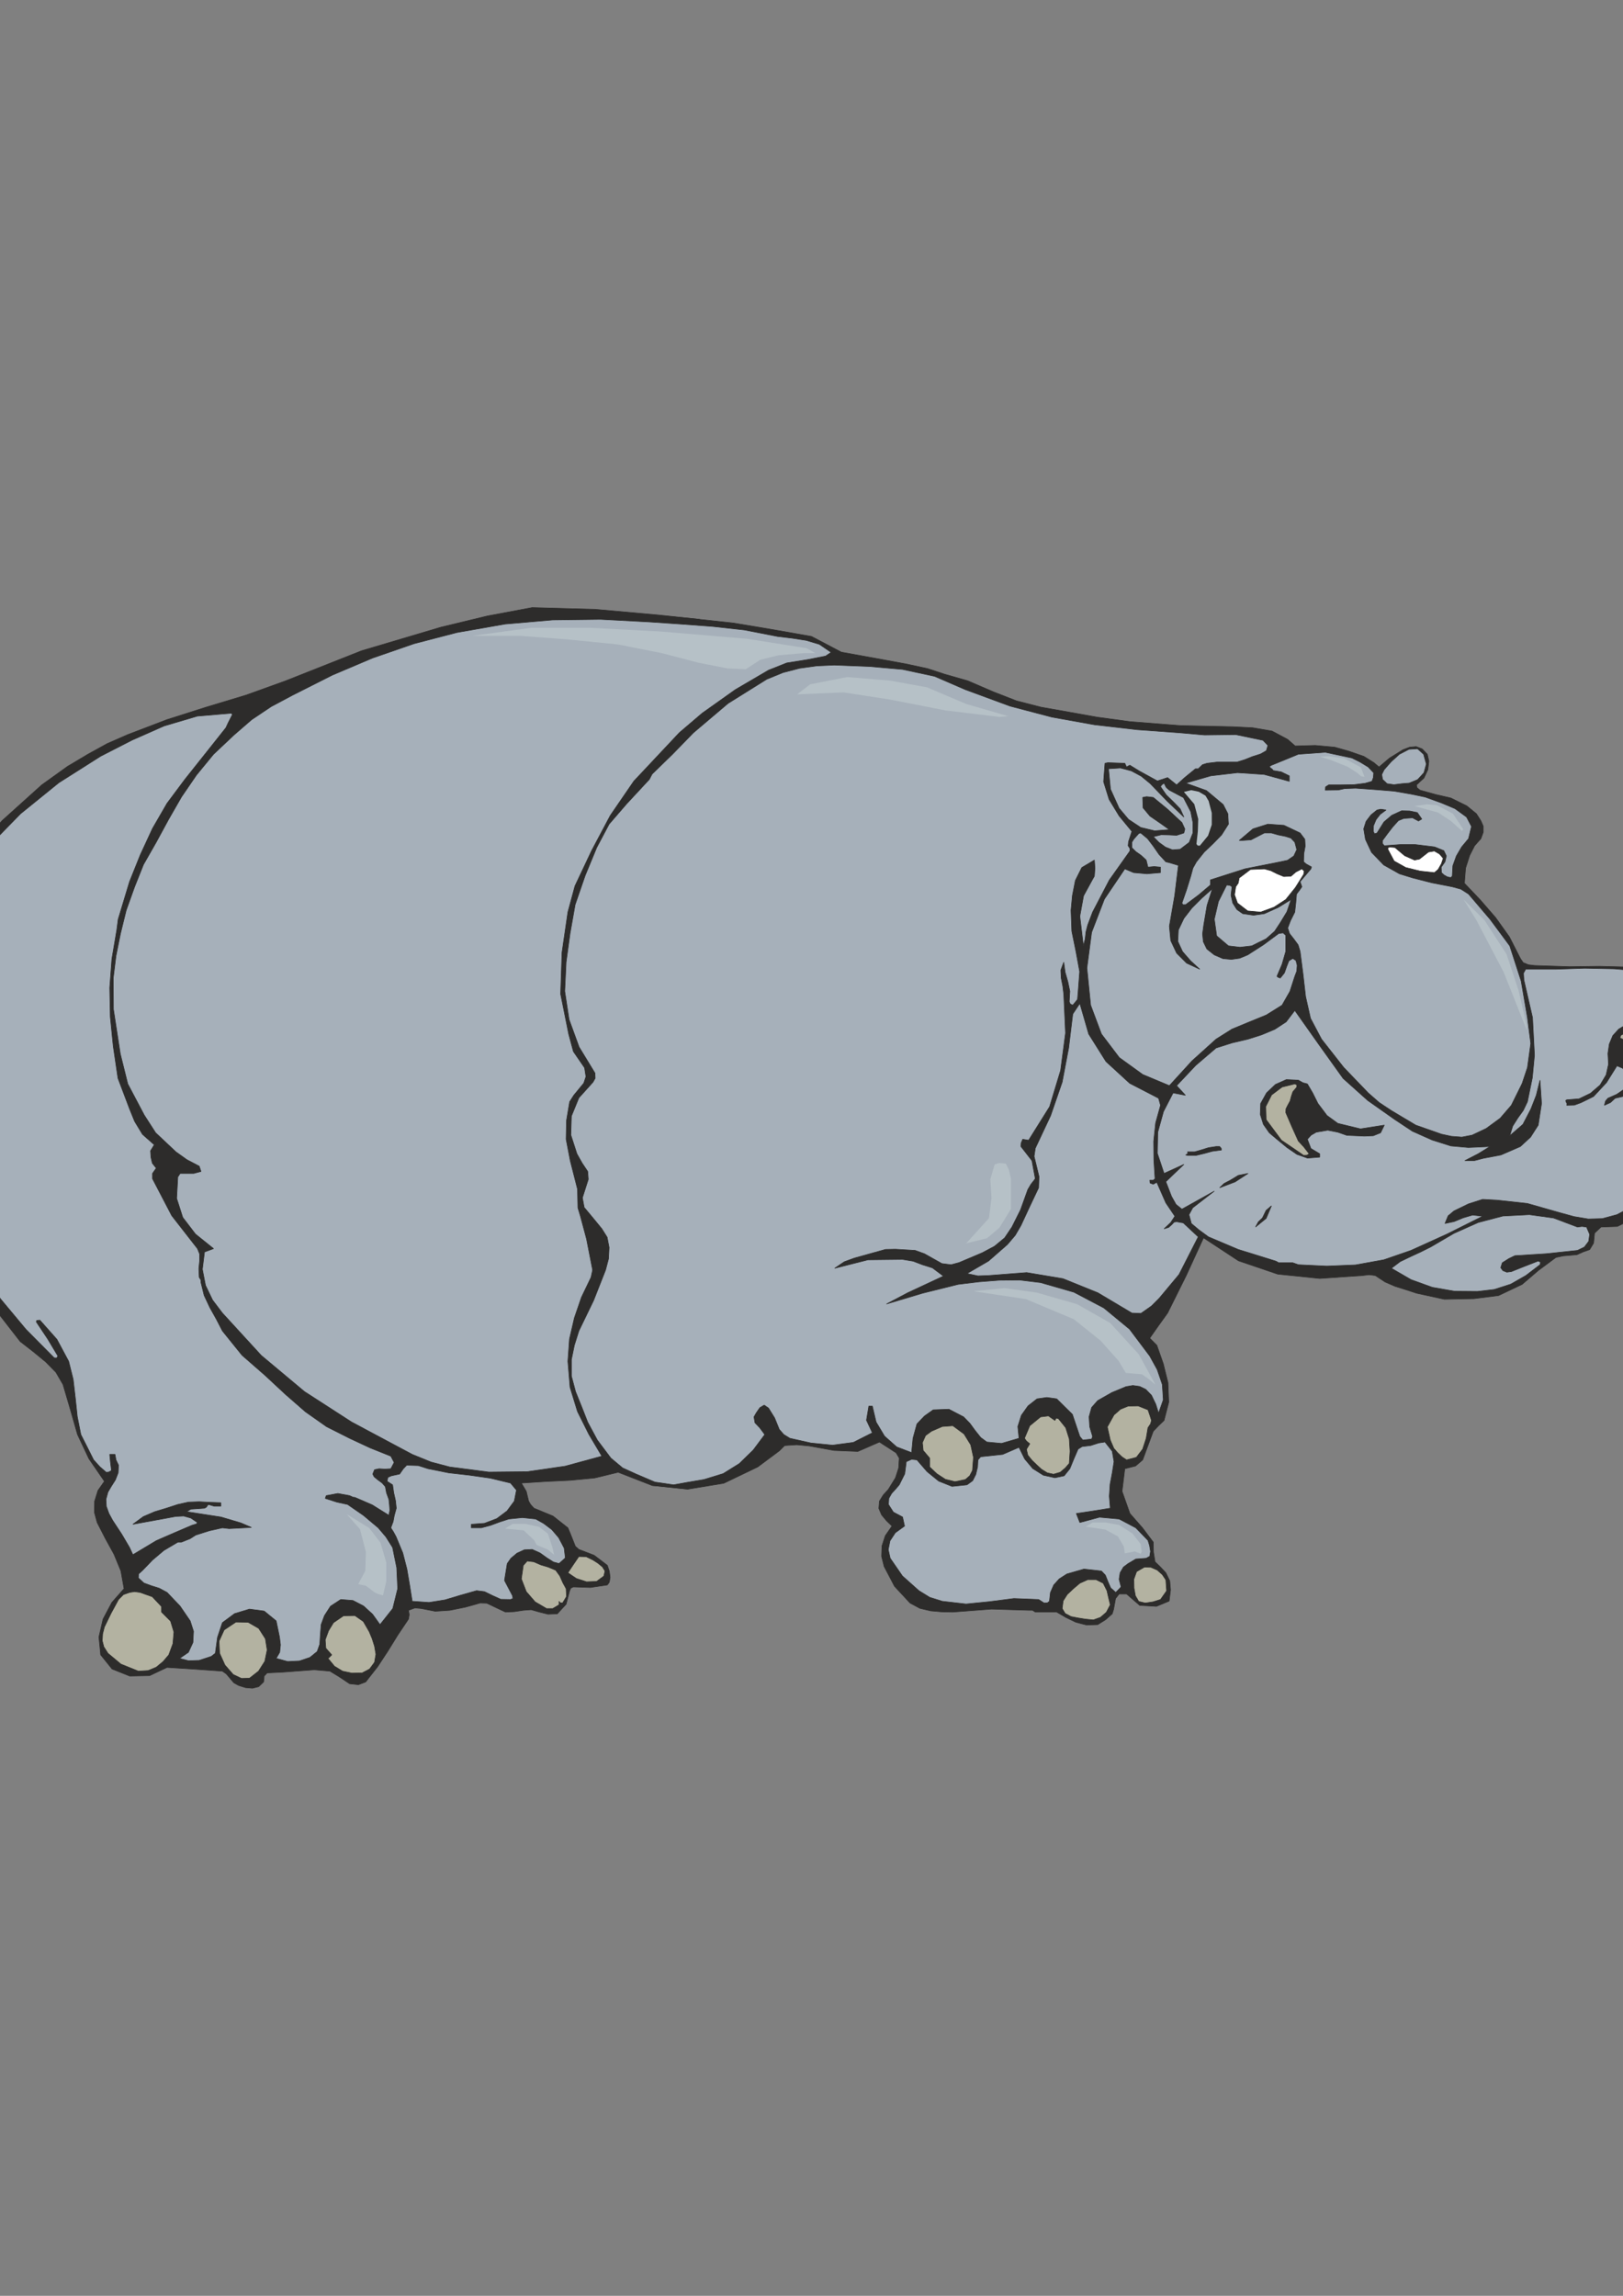
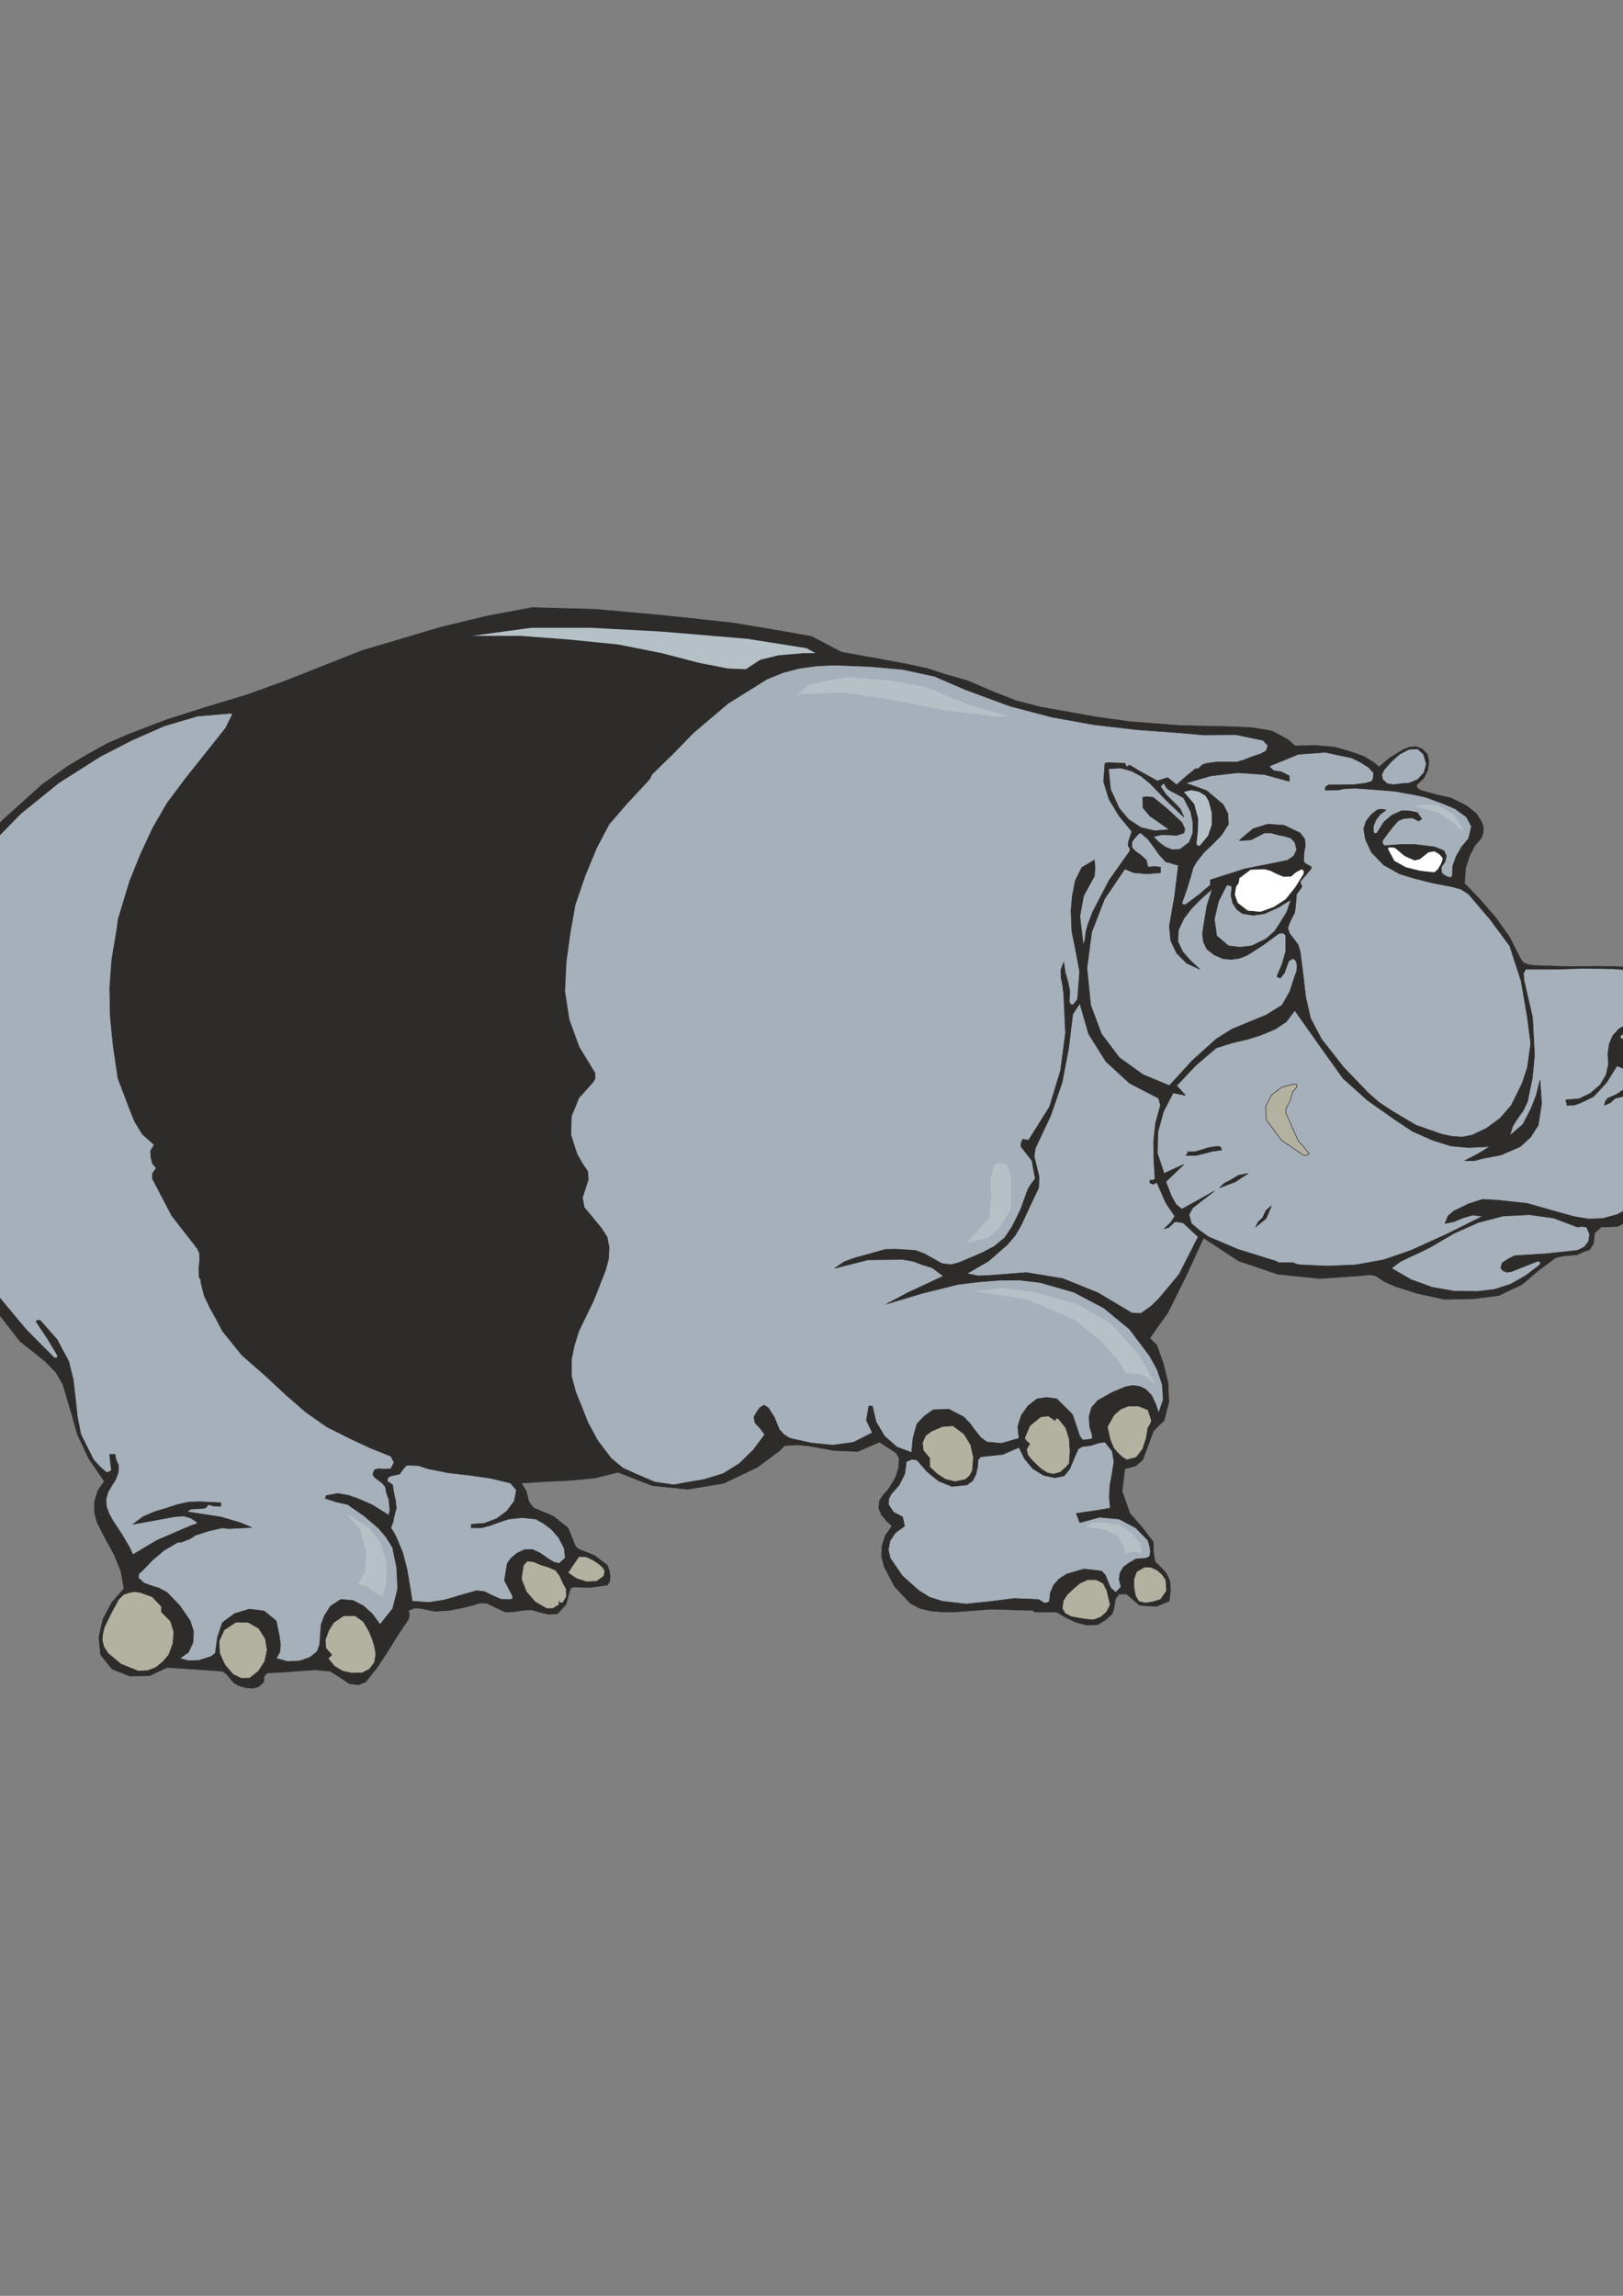
<svg xmlns="http://www.w3.org/2000/svg" height="841.89pt" viewBox="0 0 595.276 841.89" width="595.276pt" version="1.1" id="93f9e1de-f613-11ea-bfa3-dcc15c148e23">
  <rect x="0" y="0" width="595.276" height="841.89" fill="#808080" stroke="none" />
  <g>
    <path style="stroke-linejoin:bevel;stroke:#2d2c2b;stroke-width:0.216;stroke-miterlimit:10.433;fill:#2d2c2b;" d="M 241.622,225.537 L 256.526,227.121 252.35,546.081 239.102,544.713 226.718,539.889 218.15,541.977 209.222,542.841 200.222,543.273 191.222,543.849 193.022,546.873 193.886,550.473 193.886,550.473 194.606,551.697 195.83,553.065 202.814,555.945 208.286,560.265 209.222,562.497 211.022,567.033 212.318,568.185 212.318,568.185 217.934,570.345 222.758,574.017 222.758,574.017 223.478,576.177 223.766,578.409 223.478,580.209 222.758,581.217 216.494,582.153 210.302,581.937 209.366,582.369 208.934,583.305 208.934,583.305 207.638,588.273 204.398,591.801 201.014,591.945 197.846,591.153 194.822,590.289 191.942,590.505 188.63,591.009 185.39,591.153 182.942,590.001 178.55,587.913 176.102,587.841 170.702,589.353 165.014,590.505 159.614,590.865 154.502,589.857 152.198,589.641 149.822,590.505 150.11,592.089 149.822,593.745 145.862,599.649 142.262,605.481 138.518,611.169 134.126,616.785 131.462,617.793 128.222,617.433 124.334,614.841 121.022,612.825 115.262,612.321 103.814,613.185 97.982,613.473 96.902,614.625 96.686,616.785 94.886,618.513 92.582,619.089 90.062,618.873 87.542,618.081 87.542,618.081 85.742,617.073 83.006,613.833 81.566,612.825 71.414,612.105 61.262,611.457 54.854,614.481 47.582,614.625 41.102,612.033 36.926,606.849 36.278,600.297 37.79,593.745 41.03,587.625 45.494,582.585 44.342,576.105 41.822,569.985 38.582,564.081 35.63,558.321 34.622,554.577 34.694,550.545 35.918,546.585 38.294,543.201 32.606,534.921 28.43,526.065 25.838,516.993 23.102,507.705 20.51,503.241 16.766,499.425 12.302,495.753 7.406,491.937 -0.154,482.217 -5.698,470.985 -10.594,461.049 -14.626,450.897 -18.082,440.601 -21.466,430.305 -21.466,430.305 -22.834,423.681 -24.058,417.129 -24.634,411.225 -24.778,399.705 -26.074,394.161 -28.45,399.345 -27.946,405.249 -27.37,410.865 -26.65,417.633 -26.938,422.385 -27.802,425.625 -30.034,429.009 -31.186,433.113 -31.618,436.857 -30.178,440.241 -28.738,443.913 -27.802,448.665 -28.666,451.329 -30.178,452.985 -31.978,455.217 -31.978,455.217 -32.914,457.737 -32.554,463.137 -31.978,465.729 -31.978,465.729 -31.33,469.473 -30.682,473.577 -33.058,471.345 -34.714,468.609 -36.514,465.729 -40.618,461.193 -40.978,458.673 -40.618,455.865 -39.898,453.201 -39.538,451.905 -39.178,449.961 -39.178,449.961 -38.53,449.385 -37.162,448.233 -37.594,444.129 -39.682,438.801 -41.122,435.561 -41.122,433.113 -40.618,430.089 -36.946,422.673 -36.298,418.065 -37.162,413.385 -38.026,408.489 -38.458,403.665 -37.882,399.417 -37.882,399.417 -37.81,387.105 -37.162,374.865 -35.434,362.769 -31.978,350.817 -31.978,350.817 -31.33,348.873 -30.682,346.857 -30.682,346.857 -26.218,337.785 -20.818,329.145 -10.378,313.593 0.782,300.921 15.326,287.817 24.758,281.049 32.246,276.585 39.302,272.697 46.862,269.385 61.19,263.913 75.662,259.305 90.206,254.913 104.606,249.729 132.614,238.641 161.702,230.001 178.694,225.897 195.182,222.801 218.366,223.449 241.622,225.537 241.622,225.537 Z" />
    <path style="stroke-linejoin:bevel;stroke:#2d2c2b;stroke-width:0.216;stroke-miterlimit:10.433;fill:#2d2c2b;" d="M 241.55,225.681 L 254.51,226.905 269.126,228.489 283.742,230.937 297.638,233.385 308.582,239.145 324.062,241.953 332.63,243.537 340.262,245.193 346.382,247.209 354.95,249.657 364.31,253.689 372.806,257.001 381.734,259.305 391.886,261.105 402.326,262.977 414.494,264.633 432.782,266.073 452.294,266.505 459.422,266.865 466.55,268.089 472.238,271.113 475.046,273.561 482.39,273.345 489.518,273.993 494.63,275.433 500.246,277.377 503.918,279.681 505.79,281.265 509.606,278.025 514.574,274.929 517.022,273.993 519.398,273.777 521.63,274.641 523.502,276.585 524.078,279.105 523.718,282.201 522.278,285.297 519.542,287.817 519.686,288.825 520.838,289.761 526.526,291.345 532.142,292.641 537.974,295.521 541.502,298.401 543.158,300.993 544.022,303.009 544.022,305.169 543.158,307.545 540.854,310.137 539.054,313.665 537.542,318.345 537.11,323.889 542.87,329.937 548.558,336.489 553.598,343.545 557.63,351.465 558.638,352.977 560.51,353.769 562.742,354.057 564.83,354.129 575.702,354.489 586.574,354.345 597.662,354.633 608.822,356.145 615.014,358.305 620.054,362.481 624.302,367.953 627.902,373.785 633.734,369.249 633.734,369.249 636.398,368.601 628.262,376.305 630.134,384.009 630.134,392.937 628.982,402.153 626.102,411.585 633.734,417.129 624.878,414.249 623.942,418.353 621.71,424.401 617.822,431.097 612.494,436.929 605.294,443.265 597.59,447.585 593.198,449.745 587.222,449.961 584.846,452.193 584.486,455.865 583.046,458.241 580.598,459.105 580.598,459.105 578.366,460.113 573.326,460.545 570.662,461.121 564.254,465.873 558.278,470.985 549.638,475.089 540.566,476.241 529.766,476.457 519.542,474.225 515.582,472.929 511.694,471.705 508.022,470.121 504.422,467.745 502.118,467.457 499.814,467.745 499.814,467.745 484.046,468.825 468.638,467.241 454.238,462.345 441.422,453.921 441.422,453.921 435.086,467.745 428.246,481.497 424.934,486.105 421.694,490.713 424.286,493.305 426.662,500.073 428.39,507.057 428.678,514.185 426.95,520.881 424.934,522.825 422.99,524.841 421.046,530.097 419.102,535.353 416.51,537.585 412.55,538.593 411.542,546.873 414.422,555.009 419.03,560.265 422.99,565.521 423.062,569.121 423.638,572.721 425.654,574.665 427.598,576.753 429.038,579.705 429.326,583.017 428.822,587.121 424.142,589.065 418.022,588.705 413.198,584.529 413.198,584.529 411.902,584.529 410.462,584.529 409.166,586.185 408.446,590.145 407.942,591.801 405.494,593.961 402.614,595.761 398.51,595.905 394.622,594.897 391.022,593.169 387.566,591.153 383.606,591.153 379.718,591.153 379.718,591.153 378.71,590.505 377.702,590.505 377.702,590.505 363.662,590.073 349.478,591.153 345.446,591.081 341.342,590.721 337.382,589.785 333.782,587.841 328.094,581.721 324.278,574.449 323.342,570.705 323.486,566.889 324.71,563.145 327.158,559.617 325.142,557.673 323.342,555.513 322.334,553.137 322.55,550.473 323.99,548.169 325.79,546.225 328.454,541.905 329.606,538.305 329.822,534.705 328.67,532.761 322.55,528.801 314.63,532.257 305.918,531.897 296.774,530.241 292.238,529.809 287.774,530.097 285.83,532.041 285.83,532.041 277.91,537.945 265.454,543.921 252.35,546.081 239.102,544.713 241.55,225.681 241.55,225.681 Z" />
-     <path style="stroke-linejoin:bevel;stroke:#2d2c2b;stroke-width:0.216;stroke-miterlimit:10.433;fill:#a6b0ba;" d="M 220.238,227.121 L 202.742,227.337 185.246,228.849 167.606,231.945 151.838,236.049 136.646,241.305 121.886,247.569 107.198,254.985 99.494,259.089 92.294,263.913 85.814,269.529 78.326,276.585 72.062,284.217 66.59,292.209 61.838,300.489 57.302,308.841 52.622,317.049 49.382,325.185 46.286,333.825 44.198,342.321 42.542,350.529 41.534,358.665 41.606,370.113 44.126,386.457 46.862,397.473 52.91,408.921 57.086,415.401 64.502,422.385 68.534,425.265 73.07,427.641 73.718,429.585 71.054,430.305 71.054,430.305 66.086,430.305 65.222,431.601 64.79,439.449 67.022,446.433 71.702,452.553 78.326,457.881 75.014,459.105 74.222,465.441 75.374,471.345 77.966,476.745 81.566,481.497 95.822,497.049 111.662,510.297 128.942,521.457 151.19,533.337 158.102,536.145 164.942,537.945 179.27,539.817 193.382,539.673 207.278,537.657 220.742,533.985 215.99,525.993 211.814,517.641 209.078,508.713 208.286,499.209 208.286,499.209 208.862,491.073 210.662,483.297 213.254,475.737 216.782,468.393 217.358,465.729 215.126,454.353 212.894,446.001 211.958,442.905 211.814,436.065 209.15,425.625 207.638,417.777 207.782,410.865 208.934,404.025 210.446,401.649 214.118,397.185 214.91,394.809 214.406,391.569 210.302,385.593 208.574,379.185 205.622,364.497 206.126,349.305 208.286,334.473 210.878,324.897 216.998,311.937 223.838,299.049 232.478,286.449 249.182,268.665 257.534,261.537 269.702,252.897 281.87,245.769 288.566,243.105 296.27,241.881 302.822,240.585 302.822,240.585 304.838,239.217 304.838,239.217 300.518,236.265 295.694,234.825 290.582,234.033 285.182,233.385 285.182,233.385 273.014,231.009 261.278,229.713 249.614,228.849 237.878,228.057 220.238,227.121 220.238,227.121 Z" />
    <path style="stroke-linejoin:bevel;stroke:#2d2c2b;stroke-width:0.216;stroke-miterlimit:10.433;fill:#a6b0ba;" d="M -26.074,341.673 L -30.97,354.993 -33.922,369.249 -35.362,387.465 -35.218,405.321 -35.218,405.321 -34.858,409.137 -34.066,412.881 -33.346,416.625 -33.274,420.441 -34.498,424.185 -36.37,427.641 -38.098,431.097 -38.53,434.913 -37.018,439.809 -34.57,444.705 -34.57,448.449 -36.298,452.049 -37.954,455.721 -37.882,459.825 -37.882,459.825 -37.162,461.841 -35.938,462.417 -35.074,461.625 -35.362,458.745 -35.218,457.233 -35.218,457.233 -33.85,454.857 -31.978,452.625 -30.25,449.889 -30.034,446.649 -33.058,440.457 -34.57,434.265 -33.706,430.809 -31.618,427.569 -29.602,424.185 -28.738,420.441 -29.458,409.281 -30.682,398.121 -30.682,398.121 -30.322,392.649 -28.018,388.257 -28.018,388.257 -25.426,385.089 -24.058,381.633 -23.77,378.033 -24.058,374.505 -24.058,374.505 -22.906,374.505 -22.114,375.153 -21.898,387.825 -21.898,400.425 -21.466,412.953 -20.17,425.625 -19.162,431.961 -17.29,438.153 -15.058,444.345 -12.898,450.609 -12.898,450.609 -7.642,463.713 0.134,476.241 0.134,476.241 9.566,487.545 19.862,497.913 19.862,497.913 20.798,497.985 21.23,497.265 21.23,497.265 17.486,491.001 13.31,484.737 13.31,484.737 13.454,484.233 14.606,484.089 14.606,484.089 20.87,491.145 25.19,499.209 25.19,499.209 26.846,505.833 27.638,512.673 28.358,519.513 29.654,526.065 32.03,530.745 34.334,535.353 34.334,535.353 36.638,537.873 38.942,539.889 38.942,539.889 39.878,539.817 40.886,539.241 40.886,539.241 40.526,536.289 40.238,533.337 42.182,533.337 42.542,535.353 43.478,537.297 43.334,540.105 42.326,542.697 40.814,545.073 39.59,547.161 38.87,549.825 39.014,552.417 39.95,555.009 41.318,557.529 44.63,562.569 47.51,567.465 48.734,570.129 57.374,564.945 63.998,562.065 70.406,559.329 72.062,558.825 72.422,558.321 72.422,558.321 69.974,556.665 67.382,555.945 64.43,556.089 61.334,556.665 48.734,558.969 52.55,556.161 56.726,554.361 61.046,553.065 65.222,551.697 69.11,550.833 73.07,550.689 77.03,550.905 80.99,551.049 80.99,551.049 80.99,551.481 80.99,552.345 80.99,552.345 78.614,552.345 76.382,551.697 76.382,551.697 75.662,552.705 75.014,553.065 75.014,553.065 73.142,553.209 69.974,553.425 68.462,554.361 81.062,556.305 88.334,558.465 92.222,560.121 84.014,560.553 81.566,560.265 76.742,561.345 71.774,562.929 71.774,562.929 69.758,564.225 66.518,565.521 65.222,565.521 65.222,565.521 60.11,568.545 55.934,572.073 52.334,575.817 50.822,577.185 50.75,578.625 52.766,580.497 55.502,581.505 58.454,582.441 61.262,583.953 66.014,588.921 69.758,594.393 70.982,598.209 70.766,602.313 69.11,605.913 65.87,608.145 69.182,609.009 73.07,608.865 77.462,607.425 78.974,606.273 79.766,600.441 81.566,595.041 86.03,591.729 91.502,590.073 96.902,590.793 101.294,594.393 102.518,600.297 102.878,603.177 102.59,605.913 101.294,608.145 105.542,609.297 109.862,609.081 113.678,607.785 116.342,605.625 117.278,602.961 117.494,599.505 117.782,595.761 119.006,592.449 121.238,588.993 124.982,586.545 129.446,586.905 133.334,588.921 136.646,591.945 139.382,595.761 144.062,589.857 145.862,582.585 145.502,574.881 143.99,567.465 141.542,563.577 138.734,560.265 133.334,555.729 127.502,551.697 123.542,550.833 119.294,549.465 119.654,548.457 123.902,547.665 128.222,548.457 128.222,548.457 129.446,549.033 130.166,549.105 130.166,549.105 136.502,551.841 142.622,555.657 142.982,553.857 142.838,551.841 142.622,549.825 142.622,549.825 141.758,547.449 141.326,545.145 140.102,543.777 138.518,542.625 137.222,541.545 136.718,540.537 136.718,540.537 137.366,538.953 139.022,538.593 141.182,538.737 143.342,538.593 144.566,536.289 143.342,533.985 135.782,530.961 128.222,527.433 119.798,523.185 112.022,517.713 104.678,511.305 97.334,504.465 97.334,504.465 88.766,496.977 81.566,488.049 81.566,488.049 79.334,483.729 76.958,479.481 74.87,475.017 73.718,470.337 73.718,470.337 73.646,469.329 73.07,468.393 73.07,468.393 72.926,465.297 73.214,462.345 73.214,459.825 72.422,457.881 72.422,457.881 62.99,445.785 55.934,432.249 55.934,432.249 55.934,430.305 57.302,428.361 57.302,428.361 55.862,426.561 55.358,424.329 55.358,424.329 55.214,422.025 56.582,419.793 56.582,419.793 52.262,415.977 49.382,411.225 49.382,411.225 48.446,408.921 47.51,406.617 43.262,395.385 41.534,383.649 40.454,372.921 40.238,362.265 41.03,351.681 42.83,341.025 42.83,341.025 43.334,337.137 47.51,323.313 51.47,313.449 55.934,303.801 61.262,294.585 67.814,285.801 75.374,276.297 82.862,266.865 82.862,266.865 83.654,265.137 85.238,262.041 84.878,261.537 84.878,261.537 72.35,262.617 60.182,266.217 48.446,271.401 36.926,277.305 21.59,287.025 7.55,298.401 -5.122,311.361 -16.858,325.905 -26.074,341.673 -26.074,341.673 Z" />
    <path style="stroke-linejoin:bevel;stroke:#2d2c2b;stroke-width:0.216;stroke-miterlimit:10.433;fill:#b3b2a1;" d="M 43.478,586.545 L 40.742,591.585 38.294,596.625 37.646,599.145 37.502,601.665 38.078,603.897 39.59,606.273 39.59,606.273 44.342,610.233 50.75,612.825 50.75,612.825 54.35,612.609 57.302,611.385 59.822,609.297 61.91,606.849 61.91,606.849 63.422,602.745 63.782,598.497 62.558,594.465 59.246,591.153 59.246,591.153 59.246,590.145 59.246,589.137 59.246,589.137 55.862,585.537 51.398,583.953 51.398,583.953 49.382,583.665 47.51,583.953 47.51,583.953 45.278,584.745 43.478,586.545 43.478,586.545 Z" />
    <path style="stroke-linejoin:bevel;stroke:#2d2c2b;stroke-width:0.216;stroke-miterlimit:10.433;fill:#b3b2a1;" d="M 82.214,597.705 L 80.342,601.809 80.558,606.273 82.502,610.593 85.526,614.049 85.526,614.049 88.55,615.489 91.502,615.417 91.502,615.417 94.814,612.825 97.118,609.225 97.982,605.049 97.334,600.945 97.334,600.945 94.886,597.129 90.998,594.897 86.534,594.825 82.214,597.705 82.214,597.705 Z" />
    <path style="stroke-linejoin:bevel;stroke:#2d2c2b;stroke-width:0.216;stroke-miterlimit:10.433;fill:#b3b2a1;" d="M 122.318,595.041 L 120.518,597.993 119.294,601.305 119.51,604.401 121.67,606.849 121.67,606.849 120.734,607.785 120.302,608.145 120.302,608.145 122.678,611.025 125.63,612.825 129.014,613.545 132.83,613.473 132.83,613.473 135.566,612.033 137.366,609.585 137.366,609.585 137.87,606.633 137.366,603.681 136.502,600.945 135.422,598.353 135.422,598.353 133.262,594.609 130.166,592.449 130.166,592.449 125.99,592.521 122.318,595.041 122.318,595.041 Z" />
    <path style="stroke-linejoin:bevel;stroke:#2d2c2b;stroke-width:0.216;stroke-miterlimit:10.433;fill:#a6b0ba;" d="M 147.734,569.481 L 149.246,575.385 150.254,581.289 151.19,587.193 157.382,587.625 163.214,586.689 168.974,584.961 174.806,583.305 177.686,583.665 180.638,585.105 183.662,586.473 187.262,586.545 187.262,586.545 188.126,586.185 187.982,585.177 185.03,579.561 186.038,573.369 187.406,571.425 189.638,569.553 192.302,568.329 195.182,568.185 198.062,569.481 200.582,571.281 202.958,572.793 205.046,573.369 207.35,571.281 206.918,567.681 204.902,563.865 202.382,560.913 199.43,558.681 196.478,557.025 191.582,556.521 186.614,557.025 183.302,558.105 179.99,559.329 176.534,560.265 172.862,560.265 172.862,558.969 177.686,558.609 182.222,556.881 185.966,554.073 188.63,550.473 189.422,546.441 187.262,543.849 179.774,542.049 172.214,540.969 164.582,540.105 157.022,538.593 153.422,537.441 149.174,537.297 147.878,538.665 146.582,540.537 143.558,541.185 142.262,541.761 141.974,543.201 141.974,543.201 142.982,543.849 143.99,544.497 144.422,547.449 145.07,550.329 145.358,553.065 144.638,555.657 144.206,557.961 143.342,560.265 144.278,561.705 145.286,563.577 147.734,569.481 147.734,569.481 Z" />
    <path style="stroke-linejoin:bevel;stroke:#2d2c2b;stroke-width:0.216;stroke-miterlimit:10.433;fill:#b3b2a1;" d="M 201.086,574.665 L 198.422,573.873 195.758,572.721 193.382,572.433 191.942,574.017 191.942,574.017 191.222,578.985 193.022,583.665 196.262,587.409 200.438,589.857 200.438,589.857 202.742,589.857 205.046,588.489 205.046,588.489 205.046,587.841 205.046,587.193 205.046,587.193 205.478,587.769 206.342,587.841 206.342,587.841 207.782,585.465 207.638,582.585 207.638,582.585 206.414,580.353 205.334,577.905 203.822,575.817 201.086,574.665 201.086,574.665 Z" />
    <path style="stroke-linejoin:bevel;stroke:#2d2c2b;stroke-width:0.216;stroke-miterlimit:10.433;fill:#b3b2a1;" d="M 217.502,572.073 L 214.982,570.849 212.318,570.777 212.318,570.777 210.302,573.729 208.286,576.753 208.286,576.753 211.382,578.841 215.126,580.065 218.798,579.921 221.462,577.977 221.462,577.977 221.894,576.105 220.958,574.593 219.302,573.225 217.502,572.073 217.502,572.073 Z" />
    <path style="stroke-linejoin:bevel;stroke:#2d2c2b;stroke-width:0.216;stroke-miterlimit:10.433;fill:#a6b0ba;" d="M 258.182,542.553 L 265.238,540.393 271.142,536.721 276.254,531.753 280.502,526.065 278.63,523.545 276.902,521.745 276.542,519.585 276.542,519.585 277.406,518.073 278.702,516.201 280.286,515.265 281.87,516.345 281.87,516.345 284.102,519.945 285.83,524.193 285.83,524.193 287.486,526.065 289.718,527.433 297.422,529.161 305.342,529.953 312.974,528.945 319.958,525.417 317.798,520.809 318.662,515.625 319.958,515.625 321.326,521.457 324.422,526.641 328.886,530.601 334.358,532.689 334.862,527.433 336.302,522.177 339.038,519.297 342.278,516.993 348.038,516.777 353.438,519.585 355.742,521.961 357.686,524.625 359.702,527.145 361.934,528.801 367.334,529.305 373.742,527.433 373.31,523.113 374.606,519.009 377.054,515.553 380.366,512.961 383.966,512.457 387.566,512.961 393.326,518.649 396.062,526.785 396.062,526.785 397.142,528.081 400.382,527.721 400.742,526.785 400.742,526.785 399.662,523.185 399.446,519.513 400.382,516.129 402.614,513.609 407.798,510.657 412.982,508.497 415.502,508.065 418.022,508.425 420.254,509.505 422.342,511.665 423.926,514.977 424.934,518.217 426.662,513.321 426.302,507.705 424.43,502.233 421.694,497.265 414.278,487.401 404.846,479.625 393.902,473.865 381.662,470.337 373.958,469.401 366.542,469.473 359.126,470.049 351.422,470.985 338.39,474.225 325.142,478.185 332.918,474.081 346.022,467.961 341.99,464.937 338.318,463.785 334.934,462.489 331.046,461.841 318.374,461.985 306.134,465.081 309.662,462.705 313.406,461.337 324.782,458.169 328.454,458.097 335.654,458.529 339.038,459.753 345.446,463.353 348.83,463.785 351.782,462.993 360.278,459.393 364.742,457.017 368.486,453.921 371.15,449.961 374.318,443.625 376.982,436.209 376.982,436.209 378.134,434.265 379.718,432.249 378.494,425.625 374.462,420.441 374.534,419.145 375.11,417.777 375.11,417.777 377.27,418.137 384.974,405.825 389.006,392.505 390.806,378.825 390.158,364.569 390.158,364.569 389.798,361.617 389.222,358.665 389.078,355.785 390.158,352.833 390.662,356.505 391.67,360.033 392.39,363.489 392.174,367.305 392.174,367.305 392.534,368.169 393.47,368.601 393.47,368.601 395.198,366.513 395.414,363.993 395.99,356.289 394.622,348.873 393.11,341.457 392.822,333.825 392.822,333.825 393.326,328.425 394.406,322.881 396.782,318.129 401.39,315.393 401.606,318.345 401.39,321.297 401.39,321.297 400.814,322.305 397.43,328.497 396.062,335.985 397.358,346.857 398.006,344.337 398.294,341.745 398.942,339.225 400.742,334.473 406.862,322.737 414.422,312.081 414.422,312.081 414.422,311.145 413.774,310.137 413.774,310.137 413.918,308.625 415.142,304.881 410.462,299.193 406.79,293.145 404.774,286.665 405.278,279.897 405.278,279.897 406.358,279.681 410.39,279.825 412.55,279.897 412.55,279.897 413.198,281.265 413.198,281.265 413.774,280.905 414.422,280.617 414.422,280.617 417.806,282.705 424.502,286.377 428.246,285.153 431.558,287.817 434.51,285.153 438.47,281.913 439.478,281.913 439.478,281.913 441.062,280.401 442.718,279.897 442.718,279.897 446.318,279.465 450.062,279.465 453.662,279.465 456.47,278.601 459.35,277.449 462.302,276.513 464.462,275.289 465.038,273.345 463.238,271.473 460.142,270.825 453.23,269.385 441.782,269.529 432.854,268.737 417.086,267.585 401.462,265.785 385.838,262.977 370.502,258.945 354.086,252.897 342.782,248.001 331.046,245.481 318.878,244.401 305.99,243.897 299.582,244.185 293.318,245.049 287.198,246.633 281.222,249.081 281.222,249.081 267.038,257.937 254.294,268.737 254.294,268.737 246.662,276.585 239.174,283.857 239.174,283.857 238.166,285.801 229.814,294.801 223.406,302.217 218.87,310.785 214.622,321.081 210.95,331.737 209.078,342.321 207.638,352.833 207.134,363.489 208.718,373.857 212.39,383.937 218.222,393.513 218.222,393.513 218.294,395.385 217.502,396.825 217.502,396.825 212.318,402.585 209.582,409.281 209.366,416.193 211.598,423.105 213.542,426.561 215.558,429.585 215.558,429.585 215.774,432.465 213.614,439.233 214.262,442.761 217.502,446.649 220.742,450.609 222.686,453.705 223.406,457.449 223.19,461.625 222.11,465.729 217.718,476.889 212.318,488.049 212.318,488.049 210.662,493.305 209.582,498.561 209.582,498.561 209.582,504.609 211.094,510.297 213.326,515.841 215.558,521.529 215.558,521.529 219.086,528.081 224.054,534.705 224.054,534.705 228.374,538.305 233.27,540.537 233.27,540.537 240.182,543.489 247.022,544.497 247.022,544.497 252.638,543.489 258.182,542.553 258.182,542.553 Z" />
    <path style="stroke-linejoin:bevel;stroke:#2d2c2b;stroke-width:0.216;stroke-miterlimit:10.433;fill:#ffffff;" d="M 342.278,539.241 L 343.286,539.889 344.222,540.537 342.278,539.241 342.278,539.241 Z" />
    <path style="stroke-linejoin:bevel;stroke:#2d2c2b;stroke-width:0.216;stroke-miterlimit:10.433;fill:#b3b2a1;" d="M 340.982,534.705 L 340.982,536.217 340.982,537.945 340.982,537.945 343.646,540.465 346.742,542.481 350.27,543.345 354.086,542.553 354.086,542.553 355.67,541.185 356.678,539.241 356.678,539.241 357.038,534.417 356.03,529.809 353.582,525.849 349.478,522.825 349.478,522.825 345.59,523.113 341.63,524.841 341.63,524.841 339.47,526.425 338.318,529.017 338.606,531.897 340.982,534.705 340.982,534.705 Z" />
    <path style="stroke-linejoin:bevel;stroke:#2d2c2b;stroke-width:0.216;stroke-miterlimit:10.433;fill:#b3b2a1;" d="M 380.366,537.297 L 382.022,538.809 384.11,540.105 386.414,540.609 388.862,539.889 388.862,539.889 390.734,538.305 392.174,536.649 392.174,536.649 392.462,532.185 392.174,527.649 390.878,523.545 388.214,520.233 388.214,520.233 387.35,520.017 386.918,520.881 386.918,520.881 384.542,519.225 381.662,519.585 381.662,519.585 377.702,522.825 375.758,527.433 375.758,527.433 376.478,528.441 377.702,529.449 377.702,529.449 376.478,531.465 376.982,533.625 378.566,535.569 380.366,537.297 380.366,537.297 Z" />
    <path style="stroke-linejoin:bevel;stroke:#2d2c2b;stroke-width:0.216;stroke-miterlimit:10.433;fill:#b3b2a1;" d="M 407.222,528.081 L 408.518,531.105 409.886,532.689 409.886,532.689 411.542,534.273 413.198,535.353 413.198,535.353 416.798,534.417 419.102,531.393 420.398,527.433 421.046,523.545 421.046,523.545 421.982,522.177 422.342,520.881 422.342,520.881 421.694,518.865 421.046,516.993 421.046,516.993 417.446,515.553 413.774,515.625 413.774,515.625 410.966,516.777 408.59,518.865 408.59,518.865 406.142,523.257 407.222,528.081 407.222,528.081 Z" />
    <path style="stroke-linejoin:bevel;stroke:#2d2c2b;stroke-width:0.216;stroke-miterlimit:10.433;fill:#a6b0ba;" d="M 396.926,530.457 L 395.414,531.393 393.83,535.065 392.39,538.593 390.302,541.185 386.918,541.905 382.67,540.969 378.782,538.521 375.83,534.993 373.742,530.745 367.766,533.337 359.702,534.201 358.694,535.353 358.55,537.945 357.902,540.681 356.75,542.985 354.662,544.497 349.19,545.073 344.294,543.129 340.046,539.673 336.302,535.353 334.358,535.137 332.414,536.001 331.838,540.465 329.822,544.497 328.526,546.009 327.014,547.665 326.006,549.465 325.862,551.697 327.662,554.505 331.046,556.305 331.766,559.617 328.382,562.065 326.438,565.017 325.79,568.257 326.51,571.425 330.974,577.905 337.022,583.305 340.982,585.753 345.59,587.193 354.302,588.201 362.942,587.337 371.87,586.185 380.942,586.545 382.958,587.841 384.182,587.769 384.902,587.193 384.902,587.193 385.262,584.025 386.486,581.217 388.502,578.985 391.31,577.185 397.574,575.385 403.982,576.105 405.422,577.617 406.358,579.993 407.366,582.297 409.238,583.953 411.182,581.937 410.462,579.129 410.822,576.753 412.046,574.665 413.774,573.369 413.774,573.369 416.582,571.713 420.398,571.425 421.694,570.705 421.982,568.905 421.622,566.745 421.046,564.873 416.582,560.265 410.462,557.025 403.262,556.377 396.062,558.321 394.766,555.009 401.03,554.073 407.222,553.065 406.862,548.673 407.15,544.281 407.942,540.105 408.59,536.001 407.942,532.185 405.278,528.801 402.902,529.161 400.022,530.097 396.926,530.457 396.926,530.457 Z" />
    <path style="stroke-linejoin:bevel;stroke:#2d2c2b;stroke-width:0.216;stroke-miterlimit:10.433;fill:#b3b2a1;" d="M 396.062,580.569 L 393.758,582.513 391.454,584.673 389.942,587.049 389.582,589.857 389.582,589.857 390.662,591.657 392.822,592.809 395.414,593.313 398.078,593.745 398.078,593.745 401.03,594.033 403.622,593.097 405.782,591.225 407.222,588.489 407.222,588.489 406.574,585.825 405.998,583.305 405.998,583.305 404.63,580.569 402.038,579.273 398.942,579.273 396.062,580.569 396.062,580.569 Z" />
    <path style="stroke-linejoin:bevel;stroke:#2d2c2b;stroke-width:0.216;stroke-miterlimit:10.433;fill:#b3b2a1;" d="M 419.75,574.665 L 416.87,576.321 415.862,579.129 415.934,582.369 416.438,585.177 416.438,585.177 417.662,587.265 420.038,587.841 422.918,587.409 425.654,586.545 425.654,586.545 427.886,583.377 427.598,579.345 427.598,579.345 426.302,577.401 424.43,575.745 422.126,574.737 419.75,574.665 419.75,574.665 Z" />
    <path style="stroke-linejoin:bevel;stroke:#2d2c2b;stroke-width:0.216;stroke-miterlimit:10.433;fill:#a6b0ba;" d="M 422.342,478.905 L 425.15,476.097 432.422,467.385 439.478,453.561 434.006,448.449 431.558,448.017 431.558,448.017 430.622,448.161 429.758,449.097 428.606,450.105 426.95,450.609 426.95,450.609 429.398,448.305 430.91,446.001 430.91,446.001 427.598,441.105 424.286,433.545 424.286,433.545 422.99,434.265 422.99,434.265 421.838,433.833 421.694,432.825 421.694,432.825 422.99,432.825 423.638,432.249 423.638,432.249 423.206,425.337 423.134,418.569 423.854,411.801 425.654,405.321 425.654,405.321 424.934,402.729 414.35,397.257 405.638,389.265 399.302,379.185 396.062,367.953 393.47,371.841 391.958,384.297 389.582,396.825 385.334,409.137 379.718,421.089 379.286,424.041 380.15,427.569 381.086,431.457 380.942,435.561 377.702,442.401 374.462,449.385 372.374,452.985 369.494,456.369 362.582,462.417 354.662,467.025 358.694,467.889 362.582,467.745 362.582,467.745 376.55,466.665 389.87,468.897 402.686,474.081 415.142,481.497 418.454,481.641 422.342,478.905 422.342,478.905 Z" />
    <path style="stroke-linejoin:bevel;stroke:#2d2c2b;stroke-width:0.216;stroke-miterlimit:10.433;fill:#a6b0ba;" d="M 403.982,379.185 L 410.534,387.825 419.102,394.017 428.894,398.121 437.174,389.049 446.03,381.057 451.862,377.385 458.126,374.793 464.462,372.201 470.222,368.601 473.102,363.561 474.902,358.017 474.902,358.017 475.622,356.145 475.766,353.985 475.334,352.257 474.182,351.465 474.182,351.465 472.742,352.329 471.95,354.345 471.086,356.793 469.574,358.665 469.574,358.665 468.782,358.377 468.35,358.017 470.222,353.625 471.59,348.873 471.59,348.873 471.59,345.921 471.59,342.969 471.59,342.969 470.582,342.105 468.998,342.321 468.998,342.321 463.454,346.425 457.622,350.169 454.67,351.393 451.646,351.825 448.55,351.537 445.382,350.169 445.382,350.169 442.646,348.009 441.35,345.345 441.062,342.465 441.494,339.225 442.718,332.025 444.662,325.905 440.774,329.361 437.174,332.961 434.222,336.777 432.206,341.025 432.206,341.025 431.99,345.201 433.718,348.945 436.67,352.329 440.054,355.425 440.054,355.425 435.23,353.193 431.558,349.521 429.398,344.913 428.894,339.657 428.894,339.657 430.838,328.497 432.206,317.337 428.822,316.329 427.598,316.041 425.078,313.305 422.99,310.281 420.902,307.545 418.382,305.457 417.734,305.601 415.862,307.689 415.142,308.841 415.142,308.841 415.142,310.857 416.582,312.297 418.526,313.665 420.398,315.393 421.046,317.985 423.35,317.769 425.654,317.985 425.654,320.001 420.686,320.433 415.79,320.001 412.55,318.633 405.062,329.721 400.382,341.889 398.654,354.993 400.022,368.601 403.982,379.185 403.982,379.185 Z" />
    <path style="stroke-linejoin:bevel;stroke:#2d2c2b;stroke-width:0.216;stroke-miterlimit:10.433;fill:#a6b0ba;" d="M 410.462,296.385 L 413.918,300.489 418.382,303.441 423.494,304.665 428.894,304.233 428.894,304.233 425.438,301.785 421.766,299.265 419.246,296.241 419.102,292.425 419.102,292.425 420.542,292.137 422.99,292.425 422.99,292.425 428.246,296.745 433.502,301.641 433.502,301.641 434.582,304.017 434.222,305.457 434.222,305.457 431.558,306.321 428.822,306.177 425.942,306.105 422.99,306.825 422.99,306.825 425.078,308.913 427.454,310.641 430.046,311.649 432.854,311.433 432.854,311.433 436.166,308.913 437.534,305.457 437.534,301.641 436.742,297.681 436.742,297.681 434.078,292.497 428.894,289.761 428.894,289.761 427.742,288.753 426.95,287.169 426.95,287.169 426.086,287.817 425.654,288.465 425.654,288.465 427.742,291.489 430.406,294.081 432.854,296.601 434.222,299.625 434.222,299.625 428.03,293.721 421.838,287.313 418.598,284.649 414.998,282.705 410.966,281.625 406.574,281.913 406.574,281.913 407.294,289.401 410.462,296.385 410.462,296.385 Z" />
    <path style="fill:#b6c1c7;" d="M 439.478,300.345 L 439.334,304.881 438.83,309.489 438.83,309.489 439.262,310.065 440.054,310.137 440.054,310.137 443.078,306.465 444.446,302.433 444.446,298.113 443.294,293.721 443.294,293.721 442.142,291.777 439.694,290.337 436.886,289.761 434.222,290.409 434.222,290.409 438.038,294.873 439.478,300.345 439.478,300.345 Z" />
    <path style="stroke-linejoin:bevel;stroke:#2d2c2b;stroke-width:0.216;stroke-miterlimit:10.433;fill:#a6b0ba;" d="M 436.742,321.297 L 435.158,326.409 433.502,331.161 433.502,331.161 433.862,331.737 434.87,331.737 439.694,328.137 443.942,324.537 443.942,322.665 456.542,318.633 469.574,316.041 472.238,315.465 474.542,313.881 475.622,311.577 474.902,308.841 473.462,307.329 471.374,306.681 468.854,306.177 466.334,305.457 463.742,305.457 461.51,306.609 458.846,307.977 455.822,308.193 454.526,308.193 459.566,303.945 465.038,302.217 470.942,302.649 476.846,305.457 478.574,307.761 478.718,310.281 478.214,313.089 478.142,316.041 479.078,316.833 481.022,317.913 480.806,318.633 480.806,318.633 478.862,320.937 476.846,323.313 477.494,325.185 476.558,326.553 475.55,327.849 475.262,331.161 474.902,334.473 473.318,337.641 472.31,340.305 472.31,340.305 472.958,342.321 474.542,344.337 476.126,346.497 476.846,348.873 477.926,357.225 478.862,365.433 480.662,373.425 484.694,381.057 492.83,391.425 501.83,400.785 505.862,404.313 510.326,407.265 519.254,412.593 528.686,415.905 532.358,416.697 536.174,416.985 539.918,416.265 545.102,413.817 550.214,410.073 554.318,405.321 558.278,397.329 560.222,391.497 561.446,382.641 560.222,373.137 557.918,359.745 553.742,346.857 546.542,337.137 538.622,327.849 535.814,326.049 532.646,325.185 525.23,323.745 518.174,321.945 513.278,320.433 507.518,317.193 503.054,312.585 500.822,307.833 500.174,303.945 501.038,301.209 502.838,298.833 505.07,297.033 506.438,296.745 508.382,297.033 506.222,298.617 504.71,300.561 503.774,302.793 503.702,304.881 504.134,305.745 505.07,305.457 507.59,301.425 510.47,298.977 514.07,297.321 517.022,297.393 519.83,297.969 521.486,300.345 520.262,301.065 518.102,299.913 514.862,300.129 512.918,300.921 510.83,303.225 508.886,305.745 507.086,308.193 507.086,309.345 507.734,310.137 513.494,309.705 519.11,309.705 526.166,310.569 529.55,311.937 530.486,313.881 529.982,316.041 528.614,317.985 528.686,320.001 529.622,320.865 530.918,321.585 532.142,321.801 532.646,321.297 532.862,317.481 534.158,313.881 536.102,310.569 538.622,307.545 539.702,303.081 537.902,299.625 533.654,296.529 528.686,294.441 522.71,292.281 517.526,291.201 511.262,290.121 505.142,289.617 497.222,289.041 493.19,289.185 490.886,289.689 486.062,289.761 486.206,288.537 487.358,287.817 491.966,287.817 496.502,287.745 500.678,287.241 503.198,286.521 503.702,285.153 503.702,285.153 503.846,283.425 501.83,281.265 498.734,279.393 495.854,277.953 486.062,275.865 476.198,276.585 471.302,278.601 466.334,280.617 466.334,280.617 465.614,281.049 465.902,281.553 466.622,282.057 466.982,282.561 466.982,282.561 469.934,283.065 472.886,284.505 472.886,284.505 472.886,285.513 472.886,286.521 472.886,286.521 463.67,284.001 453.878,283.353 444.086,284.505 434.87,287.169 442.502,289.905 448.622,295.017 450.35,298.401 450.566,302.217 448.046,306.177 444.95,309.345 441.638,312.513 438.83,316.041 437.534,318.345 436.742,321.297 436.742,321.297 Z" />
    <path style="stroke-linejoin:bevel;stroke:#2d2c2b;stroke-width:0.216;stroke-miterlimit:10.433;fill:#ffffff;" d="M 453.878,331.161 L 457.622,334.041 462.374,334.473 462.374,334.473 467.27,332.673 471.59,329.865 471.59,329.865 475.118,325.473 478.142,320.649 478.142,320.649 478.358,319.425 477.494,318.633 477.494,318.633 475.262,319.785 473.534,321.297 473.534,321.297 470.87,321.441 468.422,320.433 466.118,319.281 463.742,318.633 463.742,318.633 458.63,318.849 454.526,321.945 454.526,321.945 454.166,323.817 453.23,325.185 453.23,325.185 452.798,328.137 453.878,331.161 453.878,331.161 Z" />
    <path style="stroke-linejoin:bevel;stroke:#2d2c2b;stroke-width:0.216;stroke-miterlimit:10.433;fill:#a6b0ba;" d="M 445.382,337.065 L 446.246,343.185 450.566,346.857 450.566,346.857 454.814,347.361 459.134,346.857 459.134,346.857 461.726,345.561 464.39,344.265 464.39,344.265 467.486,341.529 469.574,338.361 469.574,338.361 472.022,334.329 473.534,329.865 473.534,329.865 468.854,332.745 463.742,335.049 463.742,335.049 459.782,335.625 455.822,335.049 455.822,335.049 453.662,333.537 452.15,331.161 451.502,328.281 451.862,325.185 451.862,325.185 451.142,324.681 449.918,324.537 449.918,324.537 446.894,330.585 445.382,337.065 445.382,337.065 Z" />
    <path style="stroke-linejoin:bevel;stroke:#2d2c2b;stroke-width:0.216;stroke-miterlimit:10.433;fill:#a6b0ba;" d="M 451.934,382.425 L 446.03,384.297 438.542,390.705 431.558,398.121 434.798,401.649 430.262,400.785 426.734,407.625 424.646,415.185 424.502,422.961 426.95,430.305 434.222,426.993 427.598,433.329 429.686,438.729 431.342,441.681 433.502,443.409 445.382,436.785 437.462,442.905 436.094,445.425 436.958,448.665 439.694,450.969 443.222,453.561 454.094,458.169 467.99,462.489 468.998,463.065 468.998,463.065 474.182,463.065 474.182,463.065 476.198,463.785 486.638,464.289 497.15,463.857 507.518,461.985 517.526,458.529 530.702,452.553 543.806,446.001 540.134,445.569 536.678,446.577 533.366,447.945 529.982,448.665 531.134,445.857 533.294,444.057 535.958,442.761 538.622,441.465 543.806,439.809 549.062,440.097 560.222,441.321 572.102,444.705 577.358,446.145 582.542,447.009 587.726,446.865 593.054,445.425 603.71,439.809 612.782,432.249 615.662,427.857 617.966,423.105 622.502,410.145 625.886,396.825 626.822,390.345 626.534,384.081 625.382,377.889 623.222,371.841 620.558,367.305 616.814,361.545 612.566,358.449 605.078,356.361 592.046,355.281 581.246,355.065 570.446,355.425 559.574,355.425 558.782,356.865 558.926,359.385 562.094,373.137 562.814,386.961 562.022,395.241 560.222,404.025 558.71,407.193 556.694,410.001 554.822,412.953 553.742,416.481 558.566,412.305 561.518,406.617 563.462,401.649 564.83,396.105 564.83,396.105 565.406,404.673 564.182,412.593 561.374,416.985 557.63,420.441 550.502,423.537 544.022,424.761 540.71,425.625 537.254,425.625 542.15,423.105 546.47,420.441 538.55,420.801 532.142,420.225 525.302,418.065 518.03,414.825 511.622,410.577 501.614,403.521 492.614,395.457 483.758,383.073 474.902,370.545 471.734,374.721 467.558,377.457 462.734,379.473 457.766,381.057 451.934,382.425 451.934,382.425 Z" />
    <path style="stroke-linejoin:bevel;stroke:#2d2c2b;stroke-width:0.216;stroke-miterlimit:10.433;fill:#a6b0ba;" d="M 524.798,457.233 L 521.054,459.105 517.31,460.833 513.566,462.633 510.326,465.081 517.526,469.257 525.302,472.065 533.51,473.505 541.862,473.577 548.054,472.857 554.102,470.913 559.646,467.745 564.83,463.785 565.046,462.849 564.182,462.417 558.998,464.433 554.318,466.305 552.662,466.521 551.222,465.945 550.43,464.865 551.006,463.065 553.382,461.553 555.614,460.473 567.062,459.753 578.582,458.529 581.102,457.305 582.686,455.217 583.046,452.625 581.894,449.961 580.238,449.745 578.582,449.961 569.798,446.649 560.942,445.425 551.222,445.929 542.15,448.305 533.294,452.265 524.798,457.233 524.798,457.233 Z" />
    <path style="stroke-linejoin:bevel;stroke:#2d2c2b;stroke-width:0.216;stroke-miterlimit:10.433;fill:#a6b0ba;" d="M 510.326,279.249 L 509.03,280.689 507.662,282.273 506.798,284.001 507.086,285.801 507.086,285.801 508.742,287.385 511.262,287.745 514.142,287.385 516.878,287.169 516.878,287.169 519.974,285.873 522.278,283.353 523.142,280.185 522.134,276.585 522.134,276.585 519.902,274.569 516.734,274.785 513.278,276.585 510.326,279.249 510.326,279.249 Z" />
-     <path style="stroke-linejoin:bevel;stroke:#2d2c2b;stroke-width:0.216;stroke-miterlimit:10.433;fill:#2d2c2b;" d="M 483.398,404.673 L 486.71,409.065 490.67,411.945 490.67,411.945 498.95,413.961 507.734,412.593 507.734,412.593 506.366,415.401 503.702,416.481 500.462,416.625 497.222,416.481 497.222,416.481 493.982,416.337 490.67,415.185 490.67,415.185 486.998,414.465 482.75,415.185 482.75,415.185 480.878,416.265 479.51,417.777 479.51,417.777 480.806,421.161 484.046,423.105 484.046,423.105 484.046,424.329 484.046,424.329 479.582,424.689 475.694,423.321 472.022,420.801 468.35,417.777 468.35,417.777 465.542,415.401 463.382,412.305 462.23,408.633 462.374,404.673 462.374,404.673 464.534,400.785 467.774,397.689 471.806,395.889 476.198,396.105 476.198,396.105 477.854,397.041 479.51,397.473 479.51,397.473 481.454,400.785 483.398,404.673 483.398,404.673 Z" />
    <path style="stroke-linejoin:bevel;stroke:#2d2c2b;stroke-width:0.216;stroke-miterlimit:10.433;fill:#2d2c2b;" d="M 589.742,386.313 L 590.246,382.857 591.542,379.761 593.702,377.385 596.366,375.801 596.366,375.801 603.422,375.657 609.47,379.041 609.47,379.041 611.63,384.441 610.766,390.273 610.766,390.273 607.67,394.881 603.35,398.697 598.094,401.433 592.406,402.729 592.406,402.729 590.678,404.313 588.446,405.321 588.446,405.321 588.878,403.737 589.742,402.729 589.742,402.729 592.982,401.289 595.718,399.417 595.718,399.417 596.51,396.465 596.366,393.513 596.366,393.513 595.142,391.713 593.054,390.849 593.054,390.849 589.238,396.969 584.486,402.081 584.486,402.081 582.182,403.233 579.806,404.385 577.43,405.249 574.622,405.321 574.622,405.321 574.766,404.745 574.406,404.097 574.262,403.593 574.622,403.305 574.622,403.305 579.158,402.945 583.334,400.929 586.862,397.905 589.094,394.161 589.094,394.161 589.958,390.273 589.742,386.313 589.742,386.313 Z" />
    <path style="stroke-linejoin:bevel;stroke:#2d2c2b;stroke-width:0.216;stroke-miterlimit:10.433;fill:#b3b2a1;" d="M 472.31,405.321 L 473.174,403.737 473.606,402.081 474.182,400.353 475.55,398.769 475.55,398.769 475.694,397.833 474.902,397.473 474.902,397.473 470.222,398.625 466.406,401.505 464.246,405.753 464.39,410.577 464.39,410.577 470.006,418.137 478.142,423.681 478.142,423.681 479.366,423.609 480.158,423.105 480.158,423.105 478.142,420.513 476.198,418.425 476.198,418.425 473.822,413.169 471.59,407.985 471.59,407.985 471.662,406.617 472.31,405.321 472.31,405.321 Z" />
    <path style="stroke-linejoin:bevel;stroke:#2d2c2b;stroke-width:0.216;stroke-miterlimit:10.433;fill:#b3b2a1;" d="M 602.918,388.257 L 602.342,391.065 601.478,393.513 600.686,396.033 600.902,398.769 600.902,398.769 604.142,396.177 607.022,393.225 609.11,389.985 610.118,386.313 610.118,386.313 608.462,381.273 604.142,377.745 604.142,377.745 599.03,377.241 594.422,379.689 594.422,379.689 594.206,380.625 595.07,381.057 595.07,381.057 596.582,381.057 598.238,380.553 599.75,380.265 600.902,381.057 600.902,381.057 602.342,384.441 602.918,388.257 602.918,388.257 Z" />
    <path style="stroke-linejoin:bevel;stroke:#2d2c2b;stroke-width:0.216;stroke-miterlimit:10.433;fill:#ffffff;" d="M 528.686,316.689 L 528.974,315.825 529.334,314.745 529.334,314.745 527.966,313.161 526.094,312.081 526.094,312.081 523.934,312.441 522.278,313.737 520.622,315.033 518.822,315.393 518.822,315.393 515.222,313.809 511.622,310.785 511.622,310.785 510.902,310.713 509.822,310.641 509.102,310.785 509.03,311.433 509.03,311.433 511.334,315.753 515.582,318.129 520.838,319.425 526.094,320.001 526.094,320.001 527.462,318.849 528.686,316.689 528.686,316.689 Z" />
    <path style="stroke-linejoin:bevel;stroke:#2d2c2b;stroke-width:0.216;stroke-miterlimit:10.433;fill:#2d2c2b;" d="M 446.03,420.441 L 446.678,420.441 447.326,420.441 447.326,420.441 447.902,421.089 447.974,421.737 447.974,421.737 444.662,422.169 441.782,422.961 438.758,423.681 435.518,423.681 435.518,423.681 434.87,423.537 435.23,423.321 435.734,422.889 435.518,422.385 435.518,422.385 438.182,422.385 440.702,421.665 443.222,420.873 446.03,420.441 446.03,420.441 Z" />
    <path style="stroke-linejoin:bevel;stroke:#2d2c2b;stroke-width:0.216;stroke-miterlimit:10.433;fill:#2d2c2b;" d="M 451.214,432.825 L 454.166,431.025 457.766,430.305 457.766,430.305 453.014,433.401 447.326,435.561 447.326,435.561 448.982,433.977 451.214,432.825 451.214,432.825 Z" />
    <path style="stroke-linejoin:bevel;stroke:#2d2c2b;stroke-width:0.216;stroke-miterlimit:10.433;fill:#2d2c2b;" d="M 463.022,446.649 L 464.39,443.841 466.334,442.185 466.334,442.185 464.39,446.793 460.502,449.961 460.502,449.961 461.51,448.089 463.022,446.649 463.022,446.649 Z" />
    <path style="fill:#b6c1c7;" d="M 295.838,237.705 L 274.022,234.249 242.342,231.585 216.566,230.217 194.822,230.217 173.222,233.169 190.79,233.169 208.07,234.465 226.718,236.337 242.702,239.505 256.238,243.033 266.822,245.121 273.518,245.409 278.846,241.953 285.542,240.297 294.83,239.505 299.078,239.505 295.838,237.705 295.838,237.705 Z" />
    <path style="fill:#b6c1c7;" d="M 369.782,262.617 L 354.374,258.153 339.974,252.033 326.438,249.585 310.742,248.289 297.134,250.953 292.382,254.625 309.374,253.905 326.222,256.497 346.886,260.529 366.614,262.905 369.782,262.617 369.782,262.617 Z" />
    <path style="fill:#b6c1c7;" d="M 536.678,304.089 L 532.934,298.401 527.102,295.305 523.358,294.945 518.822,295.593 527.462,297.969 532.142,301.065 536.246,304.737 536.678,304.089 536.678,304.089 Z" />
-     <path style="fill:#b6c1c7;" d="M 500.462,284.865 L 499.166,281.409 493.046,278.097 487.574,277.305 484.118,277.449 488.222,278.745 494.342,281.193 498.014,283.569 499.166,284.649 500.462,284.865 500.462,284.865 Z" />
-     <path style="fill:#b6c1c7;" d="M 560.006,376.305 L 556.982,363.273 552.59,349.953 544.454,337.425 536.822,329.865 541.502,337.425 551.51,356.505 560.006,377.817 560.006,376.305 560.006,376.305 Z" />
    <path style="fill:#b6c1c7;" d="M 622.286,406.545 L 623.726,397.113 622.79,382.497 622.43,377.745 619.19,368.601 613.142,361.545 603.782,357.801 596.078,357.153 604.862,360.105 611.774,368.313 616.022,378.609 619.622,388.761 621.782,397.545 622.142,398.553 622.286,406.545 622.286,406.545 Z" />
    <path style="fill:#b6c1c7;" d="M 423.782,507.777 L 417.662,496.617 407.222,485.169 395.054,478.257 380.294,474.009 368.414,472.353 357.038,473.505 376.262,476.385 393.902,483.801 403.622,491.577 410.246,498.993 412.91,503.457 418.814,503.961 421.19,505.617 423.782,507.777 423.782,507.777 Z" />
    <path style="fill:#b6c1c7;" d="M 370.79,432.177 L 370.79,443.337 366.542,450.249 362.006,454.065 354.374,455.937 362.726,446.721 363.662,439.305 363.23,432.465 364.814,426.993 366.542,426.489 368.918,426.705 370.07,429.081 370.286,430.017 370.79,432.177 370.79,432.177 Z" />
    <path style="fill:#b6c1c7;" d="M 140.462,585.033 L 141.686,579.849 141.686,573.009 139.526,565.665 135.422,560.337 127.142,555.225 132.038,560.769 134.198,569.121 133.982,576.033 131.39,580.929 134.198,581.505 137.438,583.953 138.662,584.529 140.462,585.033 140.462,585.033 Z" />
-     <path style="fill:#b6c1c7;" d="M 202.598,567.393 L 200.942,562.425 197.702,559.905 192.734,558.825 187.982,558.825 185.246,560.553 192.086,561.201 195.902,564.801 196.838,566.529 200.942,568.257 203.246,570.201 202.598,567.393 202.598,567.393 Z" />
    <path style="fill:#b6c1c7;" d="M 418.742,569.049 L 418.382,566.241 415.358,562.353 410.534,559.257 405.566,558.321 400.742,558.321 398.222,559.833 405.422,560.913 410.03,563.433 412.19,567.105 412.55,569.625 416.222,568.905 418.382,569.769 418.742,569.049 418.742,569.049 Z" />
  </g>
</svg>